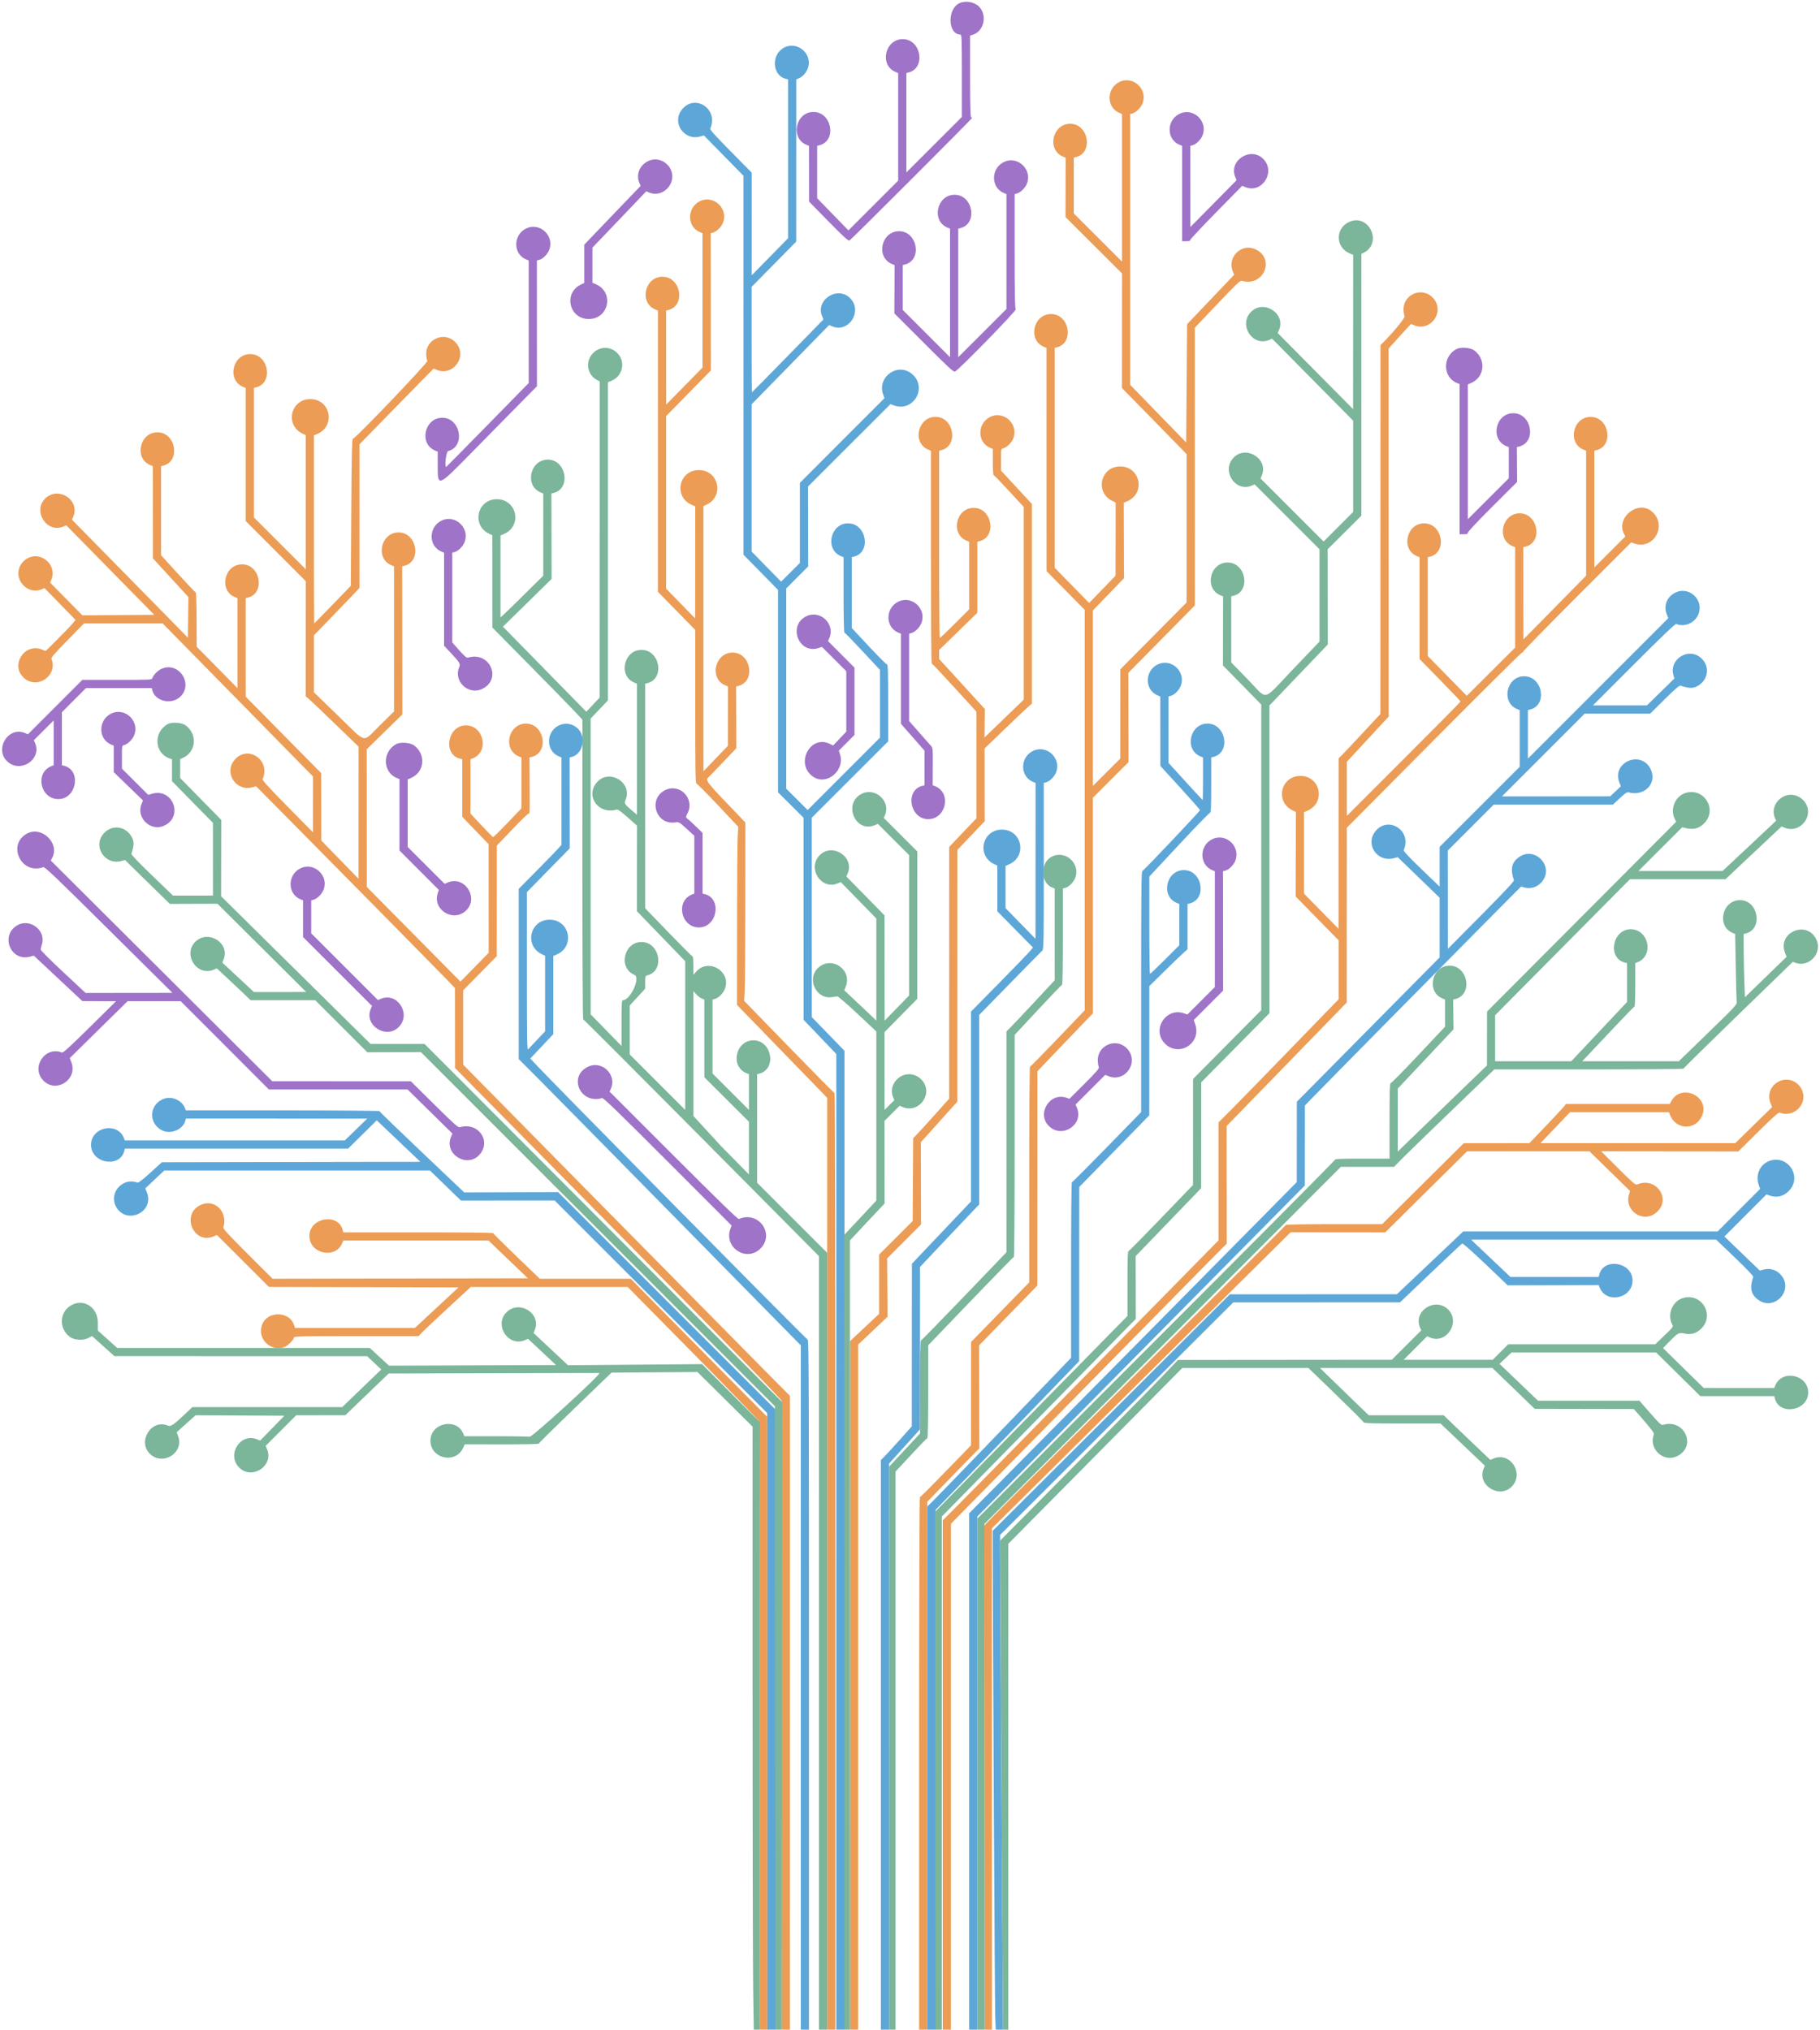
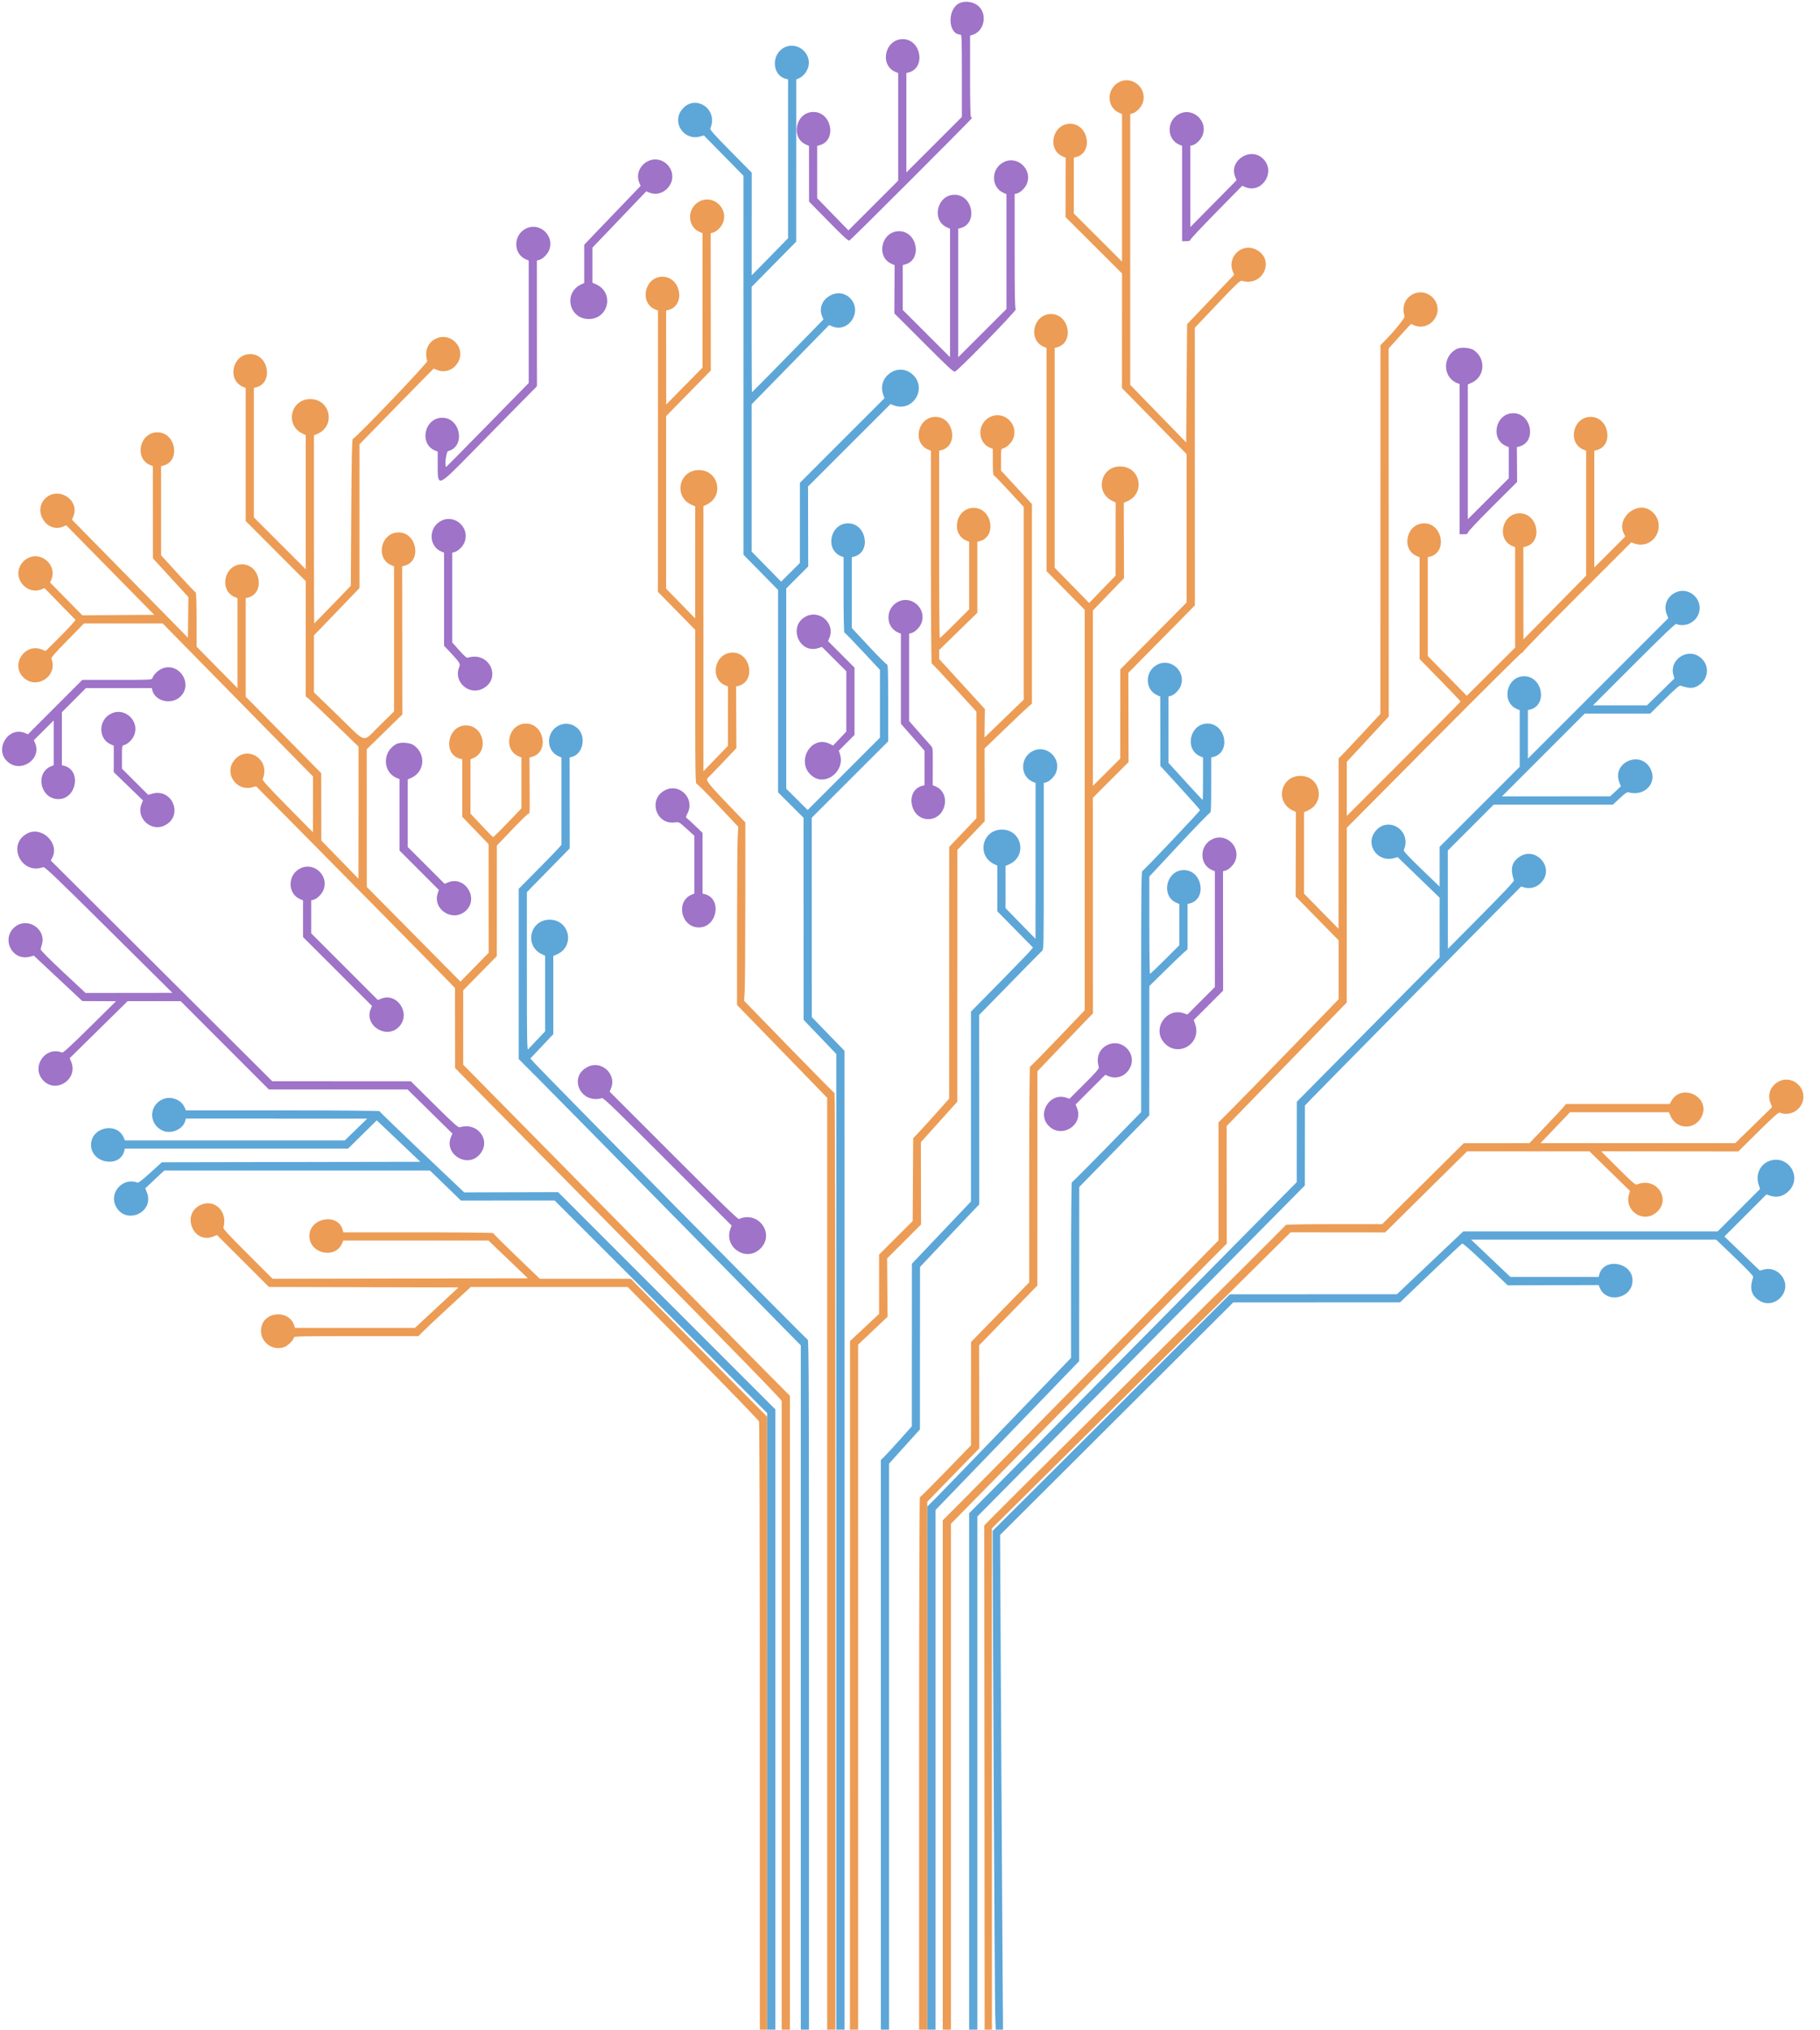
<svg xmlns="http://www.w3.org/2000/svg" width="2000" height="2230" viewBox="0 0 2000 2230" fill="none">
  <g clip-path="url(#clip0_0_1)">
    <path d="M1054.5 3.417C1040.65 9.601 1041.5 38 1055.53 38C1056.8 38 1057 44.173 1057 83.256V128.512L1026.5 159L996 189.488V134.852V80.217L998.423 79.609C1017.67 74.777 1012.31 43.156 992.218 43.022C972.484 42.89 966.037 71.56 984.117 79.049L987 80.243V139.378V198.514L959.673 225.827L932.347 253.14L915.173 235.475L898 217.811V189.014V160.217L900.423 159.609C919.936 154.711 914.159 122.886 893.782 123.022C874.338 123.152 868.273 151.657 886.117 159.049L889 160.243L889.033 190.871L889.066 221.5L910.497 243.32C927.49 260.621 932.261 264.954 933.532 264.242C935.633 263.067 1068 130.751 1068 129.826C1068 129.437 1067.55 128.84 1067 128.5C1066.36 128.103 1066 112.015 1066 83.519V39.155L1069.32 38.059C1081.19 34.143 1085.03 17.088 1076.19 7.627C1071.13 2.219 1061.41 0.332 1054.5 3.417ZM1296.5 124.89C1281.77 131.688 1281.53 153.007 1296.12 159.049L1299 160.243V212.621V265H1303.5C1306.69 265 1308 264.592 1308 263.602C1308 262.833 1320.84 249.139 1336.54 233.169L1365.08 204.134L1368.51 205.567C1386.4 213.044 1401.98 189.572 1388.7 175.132C1375.11 160.349 1349.74 176.095 1357.45 194.532L1358.9 198L1333.49 223.75L1308.08 249.5L1308.04 204.858L1308 160.217L1310.42 159.609C1314.14 158.675 1319.08 154.025 1321.12 149.541C1328.15 134.064 1311.89 117.786 1296.5 124.89ZM712.5 176.89C703.049 181.252 698.706 191.573 702.5 200.655L704 204.245L681.773 227.373C669.547 240.093 655.597 254.642 650.772 259.705L642 268.91V289.908V310.906L638.467 312.583C618.859 321.888 625.298 350.5 647 350.5C669.031 350.5 675.144 321.268 654.974 312.369L651 310.615V291.374V272.134L680.603 241.161L710.206 210.188L713.571 211.594C722.423 215.293 732.797 210.844 737.11 201.5C744.206 186.124 727.876 169.794 712.5 176.89ZM1103.5 177.89C1088.77 184.688 1088.53 206.007 1103.12 212.049L1106 213.243V276.378V339.514L1079.5 366L1053 392.486V321.851V251.217L1055.42 250.609C1074.79 245.748 1069.22 214 1049 214C1029.43 214 1023.17 242.615 1041.12 250.049L1044 251.243V321.864V392.486L1018 366.5L992 340.514V315.866V291.217L994.423 290.609C1013.82 285.74 1008.25 254.044 988 254.044C968.361 254.044 962.145 282.604 980.16 290.066L983.086 291.278L982.95 317.794L982.813 344.31L1015.27 376.764C1043.61 405.106 1047.96 409.086 1049.61 408.172C1054.71 405.347 1117.41 341.008 1116.22 339.822C1115.28 338.885 1115 323.967 1115 275.908V213.217L1117.42 212.609C1121.14 211.675 1126.08 207.025 1128.12 202.541C1135.15 187.064 1118.89 170.786 1103.5 177.89ZM578.5 250.89C563.771 257.688 563.533 279.007 578.117 285.049L581 286.243V353.54V420.837L535.842 466.918C511.005 492.263 490.53 513 490.342 513C488.274 513 490.291 496.144 492.423 495.609C511.788 490.748 506.218 459 486 459C466.427 459 460.17 487.615 478.117 495.049L481 496.243V510.921C481 535.627 480.37 535.868 519.262 496.25C536.404 478.788 559.345 455.474 570.242 444.442L590.053 424.384L590.014 355.304L589.974 286.223L592.41 285.612C596.141 284.676 601.081 280.03 603.12 275.541C610.151 260.064 593.893 243.786 578.5 250.89ZM643.094 320.331C633.084 323.767 633.194 338.322 643.255 341.694C652.59 344.823 660.827 336.602 657.701 327.274C655.656 321.173 649.359 318.179 643.094 320.331ZM1600.5 383.514C1584.71 392.002 1585.38 414.872 1601.61 421.042L1604 421.95V504.475V587H1608.5C1612.14 587 1613 586.662 1613 585.225C1613 584.233 1624.95 571.554 1640.09 556.475L1667.18 529.5L1667.04 510.371L1666.9 491.242L1669.37 490.621C1688.93 485.713 1683.2 453.885 1662.78 454.022C1643.34 454.152 1637.27 482.657 1655.12 490.049L1658 491.243V508.38V525.517L1635.5 548L1613 570.483V496.434V422.385L1616.97 420.631C1631.73 414.119 1633.27 394.452 1619.77 384.84C1615.56 381.836 1604.98 381.109 1600.5 383.514ZM1605.09 391.331C1595.08 394.767 1595.19 409.322 1605.25 412.694C1614.59 415.823 1622.83 407.602 1619.7 398.274C1617.66 392.173 1611.36 389.179 1605.09 391.331ZM485.5 571.89C470.771 578.688 470.533 600.007 485.117 606.049L488 607.243V658.373V709.503L493.633 715.501C505.627 728.274 506.216 729.239 504.507 733.329C498.194 748.439 514.556 764.007 529.5 757.11C552.115 746.672 538.447 715.306 514.426 722.518C512.745 723.023 510.9 721.514 504.676 714.537L497 705.932V656.575V607.217L499.423 606.609C503.142 605.675 508.084 601.025 510.12 596.541C517.151 581.064 500.893 564.786 485.5 571.89ZM987.5 660.89C972.771 667.688 972.533 689.007 987.117 695.049L990 696.243V745.711V795.18L1003 810L1016 824.82V843.801V862.783L1013.58 863.391C994.212 868.252 999.782 900 1020 900C1039.6 900 1045.83 871.384 1027.85 863.938L1024.93 862.73L1025.04 842.248C1025.15 821.962 1025.13 821.741 1022.75 819.133C1021.43 817.685 1015.55 811.024 1009.68 804.331L999 792.163V744.19V696.217L1001.42 695.609C1005.14 694.675 1010.08 690.025 1012.12 685.541C1019.15 670.064 1002.89 653.786 987.5 660.89ZM886.5 676.89C865.087 686.773 877.721 719.617 899.953 711.866L903.205 710.733L916.603 724.102L930 737.472V770.66V803.849L922.75 811.495L915.5 819.142L912.173 817.459C890.54 806.519 873.341 838.982 893.248 853.18C908.213 863.854 928.98 846.62 922.997 828.492L921.769 824.771L930.385 816.116L939 807.46V770.492V733.524L924.466 718.966L909.932 704.407L911.466 700.736C917.805 685.564 901.483 669.975 886.5 676.89ZM177.459 734.88C173.265 736.785 168.605 741.518 167.502 744.995C166.879 746.956 166.021 747 128.676 747H90.487L60.608 776.892L30.728 806.784L27.396 805.392C9.078 797.738 -6.576 823.181 8.132 836.702C22.522 849.931 46.048 834.41 38.605 816.596L37.209 813.257L48.105 802.396L59 791.534V816.146V840.757L56.117 841.951C38.037 849.44 44.484 878.11 64.218 877.978C84.31 877.844 89.673 846.223 70.423 841.391L68 840.783V811.655V782.527L81.236 769.263L94.472 756H130.628H166.783L167.391 758.423C170.408 770.443 188.112 774.671 197.868 765.702C213.154 751.65 196.363 726.293 177.459 734.88ZM122.5 783.89C107.771 790.688 107.533 812.007 122.117 818.049L125 819.243V833.8V848.358L141.087 863.929L157.173 879.5L155.587 883.218C149.287 897.98 164.926 913.654 179.768 907.452C202.281 898.046 190.199 865.167 166.805 872.176L162.879 873.353L148.439 858.939L134 844.526V831.871C134 819.315 134.019 819.212 136.423 818.609C140.142 817.675 145.084 813.025 147.12 808.541C154.151 793.064 137.893 776.786 122.5 783.89ZM435.5 817.514C419.706 826.002 420.383 848.872 436.611 855.042L439 855.95V895.217V934.483L460.635 956.135L482.27 977.787L481.135 981.043C474.814 999.174 497.644 1013.78 511.868 1000.7C526.768 987.005 510.884 961.754 492.262 969.535L488.588 971.07L468.294 950.794L448 930.518V893.452V856.385L451.974 854.631C466.735 848.119 468.274 828.452 454.775 818.84C450.556 815.836 439.977 815.109 435.5 817.514ZM440.094 825.331C430.084 828.767 430.194 843.322 440.255 846.694C449.59 849.823 457.827 841.602 454.701 832.274C452.656 826.173 446.359 823.179 440.094 825.331ZM900.094 825.331C890.084 828.767 890.194 843.322 900.255 846.694C909.59 849.823 917.827 841.602 914.701 832.274C912.656 826.173 906.359 823.179 900.094 825.331ZM731.5 867.89C711.766 876.998 720.235 906.57 741.733 903.623C746.2 903.011 746.248 903.037 754.608 910.627L763 918.246V950.002V981.757L760.117 982.951C742.17 990.385 748.427 1019 768 1019C788.218 1019 793.788 987.252 774.423 982.391L772 981.783V948.424V915.066L763.911 907.283C759.462 903.002 755.243 899.172 754.536 898.771C753.541 898.206 753.788 896.982 755.626 893.351C763.577 877.645 747.386 860.558 731.5 867.89ZM30.2 915.617C7.134 927.366 23.14 961.734 47.5 952.764C49.181 952.144 60.648 963.085 119.5 1021.46L189.5 1090.89L141.769 1090.94L94.038 1091L69.269 1067.88C54.492 1054.09 44.574 1044.1 44.684 1043.13C44.784 1042.23 45.415 1039.68 46.084 1037.46C50.862 1021.6 31.764 1007.95 17.886 1017.3C0.264 1029.17 12.338 1056.6 32.781 1051.14L37.139 1049.97L63.819 1074.94L90.5 1099.91L109 1099.99L127.5 1100.08L98.635 1128.6C77.234 1149.75 69.348 1156.95 68.135 1156.46C49.758 1149.03 33.851 1172.24 47.298 1186.87C61.239 1202.03 85.997 1186.03 78.311 1166.82L76.621 1162.6L108.427 1131.3L140.233 1100H169.38H198.528L246.99 1148.5L295.452 1197H371.664H447.875L472.517 1221.25L497.158 1245.5L495.579 1249.22C487.678 1267.82 512.98 1283.8 526.702 1268.87C540.526 1253.83 525.515 1232.51 505.347 1238.54C503.536 1239.08 499.086 1235.12 477.347 1213.62L451.5 1188.05L375.356 1188.03L299.212 1188L177.522 1066.75L55.833 945.5L57.528 942.173C65.535 926.459 46.064 907.537 30.2 915.617ZM1332.5 921.89C1317.77 928.688 1317.53 950.007 1332.12 956.049L1335 957.243V1020.86V1084.48L1319.91 1099.59L1304.82 1114.7L1301.16 1113.4C1281.9 1106.52 1265.72 1130.22 1279.19 1145.56C1294.16 1162.61 1320.73 1146.94 1313.41 1125.39L1311.82 1120.7L1327.95 1104.55L1344.08 1088.4L1344.02 1022.81L1343.96 957.227L1346.4 956.614C1350.14 955.676 1355.08 951.033 1357.12 946.541C1364.15 931.064 1347.89 914.786 1332.5 921.89ZM35.094 923.331C24.978 926.804 25.2 941.019 35.431 944.913C39.582 946.493 48 943.602 48 940.596C48 939.81 48.511 938.996 49.136 938.788C50.624 938.292 50.6 930.99 49.101 928.189C46.661 923.63 40.473 921.483 35.094 923.331ZM330.5 953.89C315.771 960.688 315.533 982.007 330.117 988.049L333 989.243V1009.4V1029.56L370.896 1067.41L408.791 1105.26L407.396 1108.6C399.739 1126.92 425.177 1142.58 438.702 1127.87C451.927 1113.48 436.41 1089.95 418.605 1097.39L415.274 1098.78L378.637 1062.14L342 1025.49V1007.35V989.217L344.423 988.609C348.142 987.675 353.084 983.025 355.12 978.541C362.151 963.064 345.893 946.786 330.5 953.89ZM1288.76 1122.56C1283.51 1125.41 1281.6 1132.39 1284.52 1138.03C1288.51 1145.76 1300.49 1145.76 1304.48 1138.03C1309.82 1127.72 1298.96 1117.03 1288.76 1122.56ZM1217.46 1147.88C1208.06 1152.15 1204.26 1161.55 1207.48 1172.5C1207.95 1174.09 1204.73 1177.83 1191.64 1190.88L1175.21 1207.27L1171.95 1206.13C1153.32 1199.64 1138.59 1224.34 1153.13 1237.7C1167.71 1251.1 1191.03 1235.38 1183.46 1217.26L1181.93 1213.58L1198.25 1197.25L1214.58 1180.93L1218.26 1182.46C1227.43 1186.3 1237.73 1181.99 1242.11 1172.5C1249.21 1157.11 1232.94 1140.85 1217.46 1147.88ZM646.5 1171.89C623.924 1182.31 637.464 1213.57 661.5 1206.52C663.126 1206.04 676.65 1219.09 733.729 1276.22L803.957 1346.5L802.522 1350.5C795.507 1370.06 819.036 1386.44 834.564 1372.81C852.556 1357.01 834.119 1329.68 812 1339.36C810.933 1339.83 790.209 1319.72 740.213 1269.72L669.926 1199.42L671.463 1195.74C677.805 1180.56 661.487 1164.97 646.5 1171.89ZM815.763 1347.56C810.515 1350.41 808.599 1357.39 811.517 1363.03C815.511 1370.76 827.489 1370.76 831.483 1363.03C836.817 1352.72 825.958 1342.03 815.763 1347.56Z" fill="#9E73C8" />
    <path d="M862.5 51.89C847.268 58.92 848.006 82.701 863.577 86.609L866 87.217V174.491V261.764L846.031 282.132L826.063 302.5L826.08 246.115L826.097 189.73L802.962 166.312C785.155 148.287 779.994 142.503 780.551 141.197C790.126 118.758 761.825 101.813 748.298 121.886C738.785 136.002 752.4 154.571 768.961 150.068L773.5 148.833L795.257 170.983L817.013 193.132L817.026 401.316L817.039 609.5L836.02 628.824L855 648.148V759.337V870.527L869 884.5L883 898.473L883.031 1009.49L883.063 1120.5L901.031 1139.26L919 1158.03V1694.01V2230H923.5H928L927.99 1692.25L927.98 1154.5L910.028 1136L892.075 1117.5L892.038 1007.98L892 898.468L934 856.512L976 814.556V772.278C976 737.506 975.761 730 974.653 730C973.913 730 964.913 720.99 954.653 709.979L936 689.957V651.087V612.217L938.423 611.609C957.788 606.748 952.218 575 932 575C912.427 575 906.17 603.615 924.117 611.049L927 612.243V653.621C927 676.411 927.391 695 927.87 695C928.348 695 937.348 704.232 947.87 715.516L967 736.032V773.261V810.491L927.26 850.24L887.52 889.99L875.76 878.26L864 866.531V756.53V646.529L876.072 634.428L888.145 622.326L888.049 578.413L887.954 534.5L933.227 489.272L978.5 444.044L982.5 445.478C1003.67 453.067 1019.48 426.044 1002.56 411.191C987.036 397.557 963.508 413.938 970.522 433.5L971.956 437.5L925.478 484.004L879 530.508V574.522V618.536L868.687 628.813L858.375 639.091L842.187 622.569L826 606.047V525.113V444.178L868.561 400.665L911.122 357.153L914.529 358.577C932.404 366.045 947.966 342.56 934.702 328.132C921.115 313.352 895.745 329.094 903.446 347.526L904.893 350.988L865.782 390.994C844.271 412.997 826.52 431 826.335 431C826.151 431 826 404.932 826 373.072V315.143L850.468 290.322L874.936 265.5L874.968 176.371L875 87.243L877.883 86.049C881.708 84.464 885.537 80.354 887.447 75.782C893.803 60.565 877.511 44.962 862.5 51.89ZM983.763 416.565C976.228 420.653 976.35 432.544 983.967 436.483C989.709 439.452 996.681 437.452 999.483 432.033C1004.82 421.718 993.958 411.033 983.763 416.565ZM1841.5 650.89C1831.86 655.34 1827.77 665.381 1831.65 675.08L1833.3 679.201L1756.15 756.35L1679 833.498V806.858V780.217L1681.42 779.609C1700.94 774.711 1695.16 742.886 1674.78 743.022C1655.34 743.152 1649.27 771.657 1667.12 779.049L1670 780.243V811.377V842.511L1626 886.477L1582 930.444V952.301V974.158L1561.98 954.855C1547.68 941.071 1542.15 935.116 1542.62 934.026C1552.21 911.797 1523.74 894.937 1510.3 914.886C1500.71 929.113 1514.26 947.388 1531.18 943.052L1536 941.815L1559 964.065L1582 986.315V1019.12V1051.92L1503.54 1131.21L1425.09 1210.5L1425.04 1254.68L1425 1298.85L1278.36 1447.18C1197.7 1528.75 1116.7 1610.6 1098.36 1629.06L1065 1662.62V1946.31V2230H1069.5H1074V1948.1V1666.19L1253.95 1484.35L1433.91 1302.5L1433.95 1258.56L1434 1214.63L1442.75 1205.56C1454.53 1193.35 1603.87 1042.08 1641.46 1004.29L1671.5 974.085L1675.54 975.193C1682.99 977.238 1691.06 974.007 1695.7 967.114C1706.84 950.595 1686.4 930.165 1669.89 941.298C1661.18 947.162 1659.42 954.457 1663.63 967.129C1664.01 968.283 1653.51 979.508 1627.62 1005.63L1591.08 1042.5L1591.04 988.507L1591 934.514L1616.24 909.257L1641.48 884L1706.99 883.999L1772.5 883.998L1780 876.992C1785.62 871.741 1788 870.126 1789.5 870.545C1806.88 875.407 1821.19 860.845 1814.11 845.5C1803.92 823.419 1770.56 837.371 1779.59 859.938L1781.18 863.916L1775.34 869.422L1769.5 874.927L1710 874.964L1650.51 875L1696 829.5L1741.49 784L1777.5 783.995L1813.5 783.99L1829.26 768.382C1840.81 756.947 1845.49 752.925 1846.76 753.343C1857.15 756.75 1861.3 756.62 1867.11 752.702C1878.69 744.901 1878.69 729.099 1867.11 721.298C1853.25 711.957 1834.31 725.466 1838.84 741.46L1839.99 745.5L1824.91 760.25L1809.83 775H1780.17H1750.51L1795.5 729.991C1826.74 698.742 1840.96 685.168 1842 685.59C1851.02 689.242 1861.97 684.682 1866.12 675.541C1873.15 660.064 1856.89 643.786 1841.5 650.89ZM1272.5 729.89C1257.77 736.688 1257.53 758.007 1272.12 764.049L1275 765.243L1275.05 803.371L1275.1 841.5L1297.02 865.5C1309.07 878.7 1318.84 889.771 1318.72 890.102C1318.03 891.998 1256.45 957 1255.34 957C1254.23 957 1254 979.3 1254 1089.46V1221.93L1216.37 1260.46C1195.68 1281.66 1178.35 1299 1177.87 1299C1177.38 1299 1177 1341.13 1177 1395.44V1491.88L1107.41 1564.19C1069.14 1603.96 1033.59 1640.73 1028.41 1645.9L1019 1655.3V1942.65V2230H1023.5H1028V1944.56V1659.12L1106.95 1577.31L1185.9 1495.5L1185.95 1399.83L1186 1304.16L1224.46 1264.83L1262.92 1225.5L1262.96 1154.46L1263 1083.42L1279.25 1067.43C1288.19 1058.63 1297.64 1049.53 1300.25 1047.2L1305 1042.96V1018.09V993.217L1307.42 992.609C1326.79 987.748 1321.22 956 1301 956C1281.43 956 1275.17 984.615 1293.12 992.049L1296 993.243V1015.88V1038.52L1280.24 1054.26C1271.57 1062.92 1264.14 1070 1263.74 1070C1263.33 1070 1263 1045.94 1263 1016.53V963.064L1295.67 928.032C1313.64 908.764 1328.94 893 1329.67 893C1330.75 893 1331 887.24 1331 862.608V832.217L1333.42 831.609C1352.94 826.711 1347.16 794.886 1326.78 795.022C1307.34 795.152 1301.27 823.657 1319.12 831.049L1322 832.243V855.621C1322 868.48 1321.82 879 1321.6 879C1321.38 879 1312.83 869.794 1302.6 858.541L1284 838.083V801.65V765.217L1286.42 764.609C1290.14 763.675 1295.08 759.025 1297.12 754.541C1304.15 739.064 1287.89 722.786 1272.5 729.89ZM614.5 796.89C599.771 803.688 599.533 825.007 614.117 831.049L617 832.243V880.25V928.258L613.369 932.379C611.372 934.645 600.797 945.524 589.869 956.554L570 976.608V1070.1V1163.59L591.405 1185.05C603.178 1196.85 672.928 1267.63 746.405 1342.34L880 1478.18V1854.09V2230H884.5H889V1851C889 1531.56 888.786 1472 887.636 1472C886.489 1472 602.127 1184.12 587.647 1168.3L582.794 1162.99L595.397 1149.63L608 1136.26V1093.32V1050.38L611.974 1048.63C632.147 1039.73 626.034 1010.5 604 1010.5C582.295 1010.5 575.856 1039.11 595.467 1048.42L599 1050.09V1091.63V1133.16L590.32 1142.33C585.545 1147.37 581.045 1152.16 580.32 1152.96C579.226 1154.18 579 1139.53 579 1067.32V980.209L602.534 956.176L626.067 932.143L626.019 882.184L625.97 832.224L628.408 831.612C640.649 828.54 644.576 809.396 634.831 800.298C629.234 795.072 621.315 793.744 614.5 796.89ZM1135.5 824.89C1120.77 831.688 1120.53 853.007 1135.12 859.049L1138 860.243L1137.95 945.871L1137.91 1031.5L1121.45 1014.65L1105 997.801V974.593V951.385L1108.97 949.631C1129.14 940.732 1123.03 911.5 1101 911.5C1079.3 911.5 1072.86 940.112 1092.47 949.417L1096 951.094V976.207V1001.32L1115.57 1021.17L1135.15 1041.03L1132.09 1044.76C1130.42 1046.82 1115.09 1062.67 1098.03 1080L1067.01 1111.5L1067 1215.8L1067 1320.1L1034.54 1354.3L1002.09 1388.5L1002.04 1477.82L1002 1567.15L988.889 1581.82C981.678 1589.9 974.028 1598.22 971.889 1600.32L968 1604.15V1917.07V2230H972.5H977V1919.05V1608.1L993.96 1589.3L1010.92 1570.5L1010.96 1481.27L1011 1392.05L1038.14 1363.27C1053.07 1347.45 1067.71 1332 1070.68 1328.94L1076.07 1323.37L1076.02 1219.28L1075.96 1115.2L1109.55 1080.85C1128.02 1061.96 1144 1045.71 1145.07 1044.75C1146.95 1043.04 1147 1040.68 1147 951.608V860.217L1149.42 859.609C1153.14 858.675 1158.08 854.025 1160.12 849.541C1167.15 834.064 1150.89 817.786 1135.5 824.89ZM1097.09 920.331C1087.08 923.767 1087.19 938.322 1097.26 941.694C1106.59 944.823 1114.83 936.602 1111.7 927.274C1109.66 921.173 1103.36 918.179 1097.09 920.331ZM600.094 1019.33C590.084 1022.77 590.194 1037.32 600.255 1040.69C609.59 1043.82 617.827 1035.6 614.701 1026.27C612.656 1020.17 606.359 1017.18 600.094 1019.33ZM178.5 1207.89C163.095 1215 163.537 1235.9 179.232 1242.45C188.537 1246.34 201.316 1240.56 203.609 1231.42L204.217 1229L303.858 1229.04L403.5 1229.08L391.216 1241.04L378.933 1253H258.088H137.243L136.049 1250.12C128.657 1232.27 100.152 1238.34 100.022 1257.78C99.886 1278.16 131.711 1283.94 136.609 1264.42L137.217 1262H259.865H382.512L398.261 1246.47L414.01 1230.94L437.989 1253.72L461.967 1276.5L319.908 1276.75L177.849 1277.01L165.196 1288.52C156.67 1296.28 152.048 1299.84 151.022 1299.42C135.742 1293.22 120.001 1309.57 126.89 1324.5C137.159 1346.75 170.424 1332.59 161.323 1309.85L159.645 1305.66L170.073 1295.86L180.5 1286.07L326.5 1286.07L472.5 1286.08L489.5 1302.56L506.5 1319.04L557.982 1319L609.464 1318.97L726.232 1435.73L843 1552.5V1891.25V2230H847.5H852V1889.25V1548.5L732.647 1429.15L613.294 1309.8L561.695 1309.94L510.096 1310.09L463.548 1265.91C437.947 1241.6 417 1221.33 417 1220.86C417 1220.39 369.264 1220 310.621 1220H204.243L203.049 1217.12C199.308 1208.09 187.606 1203.69 178.5 1207.89ZM1944.5 1275.5C1934.13 1279.17 1928.88 1290.68 1932.59 1301.62L1934.18 1306.3L1910.85 1329.65L1887.52 1353H1747.73H1607.95L1599.73 1360.79C1595.2 1365.08 1578.81 1380.6 1563.29 1395.29L1535.08 1422L1443.29 1422.05L1351.5 1422.09L1221.19 1552L1090.87 1681.92L1090.92 1707.21C1091.1 1812.59 1093.19 2200.76 1093.64 2213.75L1094.21 2230H1098.22H1102.22L1101.55 2134.75C1101.18 2082.36 1100.45 1960.07 1099.93 1863L1098.99 1686.5L1227.11 1558.75L1355.23 1431L1446.86 1430.96L1538.5 1430.91L1572 1398.94C1590.43 1381.35 1606.07 1366.69 1606.76 1366.37C1607.84 1365.86 1622.75 1379.42 1650.63 1406.3L1656.76 1412.21L1706.74 1412.06L1756.72 1411.91L1757.93 1414.83C1765.44 1432.96 1794.11 1426.55 1793.98 1406.78C1793.84 1386.69 1762.22 1381.33 1757.39 1400.58L1756.78 1403H1708.29H1659.79L1641.15 1385.34C1630.89 1375.62 1621.16 1366.4 1619.52 1364.84L1616.54 1362H1751.21H1885.88L1906.49 1381.75C1920.13 1394.81 1926.93 1402 1926.6 1403C1922.4 1415.41 1924.22 1422.86 1932.89 1428.7C1949.4 1439.84 1969.84 1419.41 1958.7 1402.89C1953.99 1395.9 1946.03 1392.78 1938.22 1394.86L1933.86 1396.03L1914.41 1377.3L1894.95 1358.56L1918.07 1335.43L1941.19 1312.3L1944.84 1313.61C1952.44 1316.32 1959.68 1314.59 1965.64 1308.62C1980.98 1293.28 1965 1268.25 1944.5 1275.5ZM1945.76 1284.56C1940.51 1287.41 1938.6 1294.39 1941.52 1300.03C1945.51 1307.76 1957.49 1307.76 1961.48 1300.03C1966.82 1289.72 1955.96 1279.03 1945.76 1284.56Z" fill="#5DA6D8" />
    <path d="M1230.5 89.89C1215.77 96.688 1215.53 118.007 1230.12 124.049L1233 125.243V206.364V287.486L1206.5 261L1180 234.514V203.865V173.217L1182.42 172.609C1201.79 167.748 1196.22 136 1176 136C1156.41 136 1150.17 164.616 1168.14 172.058L1171.05 173.261L1170.98 205.881L1170.91 238.5L1201.97 269.492L1233.03 300.484L1232.98 363.451L1232.94 426.417L1246.77 440.458C1254.38 448.181 1270.37 464.512 1282.3 476.749L1304 498.998V580.456V661.914L1267.53 698.707L1231.07 735.5L1231.03 784.513L1231 833.525L1216 848.5L1201 863.475V767.093V670.71L1211.23 660.105C1216.86 654.272 1224.55 646.302 1228.31 642.393L1235.17 635.286L1235.05 593.852L1234.92 552.418L1238.94 550.648C1259.14 541.734 1253.06 512.5 1231 512.5C1209.3 512.5 1202.86 541.112 1222.47 550.417L1226 552.094L1225.95 592.297L1225.9 632.5L1211.38 647.5L1196.87 662.5L1177.93 643.152L1159 623.803V503.01V382.217L1161.42 381.609C1180.82 376.74 1175.25 345.044 1155 345.044C1135.39 345.044 1129.14 373.602 1147.12 381.049L1150 382.243L1150.02 504.871L1150.05 627.5L1171.02 648.765L1192 670.029V890.033V1110.04L1162.37 1141.02C1146.07 1158.06 1132.35 1172 1131.87 1172C1131.38 1172 1131 1223.97 1131 1290.48V1408.96L1099.04 1441.73L1067.09 1474.5L1067.04 1531.27L1067 1588.05L1039.36 1616.52C1024.16 1632.19 1011.34 1645 1010.86 1645C1010.38 1645 1010 1773.9 1010 1937.5V2230H1014.5H1019V1940V1650.01L1036.7 1631.75C1046.43 1621.71 1059.3 1608.5 1065.29 1602.39L1076.19 1591.28L1076.05 1534.74L1075.91 1478.19L1107.91 1445.35L1139.91 1412.5L1139.96 1294.78L1140 1177.06L1163.15 1152.78C1175.88 1139.42 1189.62 1125.1 1193.68 1120.95L1201.06 1113.39L1201.02 994.971L1200.97 876.55L1220.57 856.925L1240.18 837.301L1240.05 788.289L1239.92 739.278L1276.48 702.222L1313.05 665.166L1313.01 512.64L1312.97 360.115L1337.74 334.015C1357.86 312.803 1362.87 308.026 1364.5 308.509C1388.92 315.772 1402.16 283.322 1378.77 273.548C1363.82 267.304 1348.52 282.756 1354.6 297.948L1356.19 301.936L1330.35 329.084L1304.5 356.233L1304 421.175L1303.5 486.118L1272.75 454.49L1242 422.861V274.039V125.217L1244.42 124.609C1248.14 123.675 1253.08 119.025 1255.12 114.541C1262.15 99.064 1245.89 82.786 1230.5 89.89ZM769.5 220.89C754.771 227.688 754.533 249.007 769.117 255.049L772 256.243V330.073V403.902L752.041 424.201L732.082 444.5L732.041 392.858L732 341.217L734.423 340.609C753.82 335.74 748.252 304.044 728 304.044C708.386 304.044 702.142 332.603 720.127 340.052L723.018 341.25L722.991 495.729L722.963 650.207L743.481 671.149L764 692.091V776.546C764 846.459 764.231 861 765.34 861C766.077 861 776.712 871.664 788.975 884.697L811.27 908.395L810.635 919.447C810.286 925.526 809.976 969.569 809.947 1017.32L809.893 1104.14L859.446 1155.16L909 1206.17V1718.08V2230H913.5H918V1715.5C918 1420.27 917.625 1201 917.121 1201C916.637 1201 894.073 1178.19 866.979 1150.32L817.716 1099.63L818.348 1088.57C818.695 1082.48 818.994 1038.37 819.011 990.549L819.043 903.597L813.212 897.549C775.482 858.415 774.76 857.504 778.602 853.924C780.034 852.591 787.503 844.871 795.2 836.769L809.195 822.037L809.053 788.138L808.912 754.239L811.379 753.62C830.667 748.779 825.344 717.157 805.218 717.022C785.484 716.89 779.037 745.56 797.117 753.049L800 754.243L799.949 786.871L799.898 819.5L786.449 833.451L773 847.402V701.748V556.094L776.533 554.417C796.144 545.111 789.705 516.5 768 516.5C745.966 516.5 739.853 545.731 760.026 554.631L764 556.385L763.954 617.942L763.908 679.5L747.954 663.142L732 646.784V551.985V457.186L756.548 432.153L781.097 407.119L781.025 331.674L780.954 256.228L783.4 255.615C787.14 254.676 792.079 250.035 794.12 245.541C801.151 230.064 784.893 213.786 769.5 220.89ZM1553.46 322.88C1544.06 327.15 1540.22 336.636 1543.5 347.514C1544.06 349.375 1531.22 365.058 1519.88 376.369L1517 379.237L1516.95 581.869L1516.9 784.5L1497.14 805.747C1486.28 817.432 1475.95 828.398 1474.19 830.115L1471 833.237L1470.96 926.869L1470.92 1020.5L1451.96 1001.19L1433 981.876V937.131V892.385L1436.97 890.631C1457.14 881.732 1451.03 852.5 1429 852.5C1407.27 852.5 1400.86 881.114 1420.51 890.438L1424.09 892.136L1423.95 938.586L1423.81 985.036L1447.41 1009.09L1471 1033.15V1065.54V1097.94L1416.91 1153.72C1387.16 1184.4 1357.46 1214.83 1350.91 1221.34L1339 1233.19V1298.04V1362.88L1208.9 1495.19C1137.34 1567.96 1069.16 1637.15 1057.4 1648.95L1036 1670.41V1950.2V2230H1040.5H1045V1952.08V1674.17L1175.12 1541.83C1246.69 1469.05 1314.89 1399.8 1326.68 1387.94L1348.11 1366.37L1348.03 1301.78L1347.95 1237.19L1413.93 1169.34L1479.91 1101.5L1479.96 1005.5L1480.01 909.5L1575.59 813.25C1628.16 760.313 1671.8 717 1672.58 717C1673.36 717 1674 716.436 1674 715.747C1674 715.058 1700.67 687.821 1733.28 655.222L1792.56 595.95L1795.83 597.091C1818.07 604.844 1833.1 575.617 1814.26 561.248C1799.12 549.702 1775.9 569.069 1784.42 586.139L1786.06 589.431L1769.03 606.462L1752 623.493V559.355V495.217L1754.42 494.609C1773.82 489.74 1768.25 458.044 1748 458.044C1728.39 458.044 1722.14 486.602 1740.12 494.049L1743 495.243V563.89V632.538L1708.55 667.519L1674.11 702.5L1674.05 651.858L1674 601.217L1676.42 600.609C1695.79 595.748 1690.22 564 1670 564C1650.43 564 1644.17 592.615 1662.12 600.049L1665 601.243V656.378V711.514L1638.43 738.007L1611.86 764.5L1590.43 742.653L1569 720.805V666.511V612.217L1571.42 611.609C1590.79 606.748 1585.22 575 1565 575C1545.43 575 1539.17 603.615 1557.12 611.049L1560 612.243V668.18V724.117L1582.5 747.088C1594.87 759.722 1605 770.384 1605 770.782C1605 771.18 1576.87 799.628 1542.5 834L1480 896.494V866.765V837.036L1503.03 812.158L1526.07 787.279L1526.02 585.112L1525.97 382.944L1538.1 369.472C1544.77 362.063 1550.35 356 1550.49 356C1550.64 356 1552.37 356.675 1554.35 357.5C1563.43 361.294 1573.75 356.951 1578.11 347.5C1585.21 332.107 1568.94 315.849 1553.46 322.88ZM479.459 371.88C470.006 376.173 466.234 385.593 469.539 396.654C470.148 398.689 391.419 481.028 387.671 482.276C386.795 482.568 386.374 502.937 386 563.154L385.5 643.643L365.515 664.321C354.524 675.695 345.411 685 345.265 685C345.119 685 345 638.512 345 581.692V478.385L348.974 476.631C369.147 467.731 363.034 438.5 341 438.5C319.295 438.5 312.856 467.111 332.467 476.417L336 478.094V551.79V625.487L307.5 597L279 568.513V497.365V426.217L281.423 425.609C300.82 420.74 295.252 389.044 275 389.044C255.393 389.044 249.141 417.602 267.117 425.049L270 426.243V499.337V572.431L303.014 605.499L336.028 638.567L335.985 701.824L335.943 765.081L339.221 767.791C341.025 769.281 354.087 781.711 368.25 795.413L394 820.326L393.968 892.913L393.935 965.5L373.512 944.5L353.089 923.5L353.038 886.5L352.986 849.5L311.51 807.5L270.034 765.5L270.017 711.358L270 657.217L272.423 656.609C291.82 651.74 286.252 620.044 266 620.044C246.393 620.044 240.141 648.602 258.117 656.049L261 657.243V706.675V756.107L238.541 733.303L216.083 710.5L216.041 680.75C216.019 664.388 215.615 651 215.145 651C214.675 651 205.9 641.793 195.645 630.54L177 610.079V561.148V512.217L179.423 511.609C198.788 506.748 193.218 475 173 475C153.427 475 147.17 503.615 165.117 511.049L168 512.243L168.035 562.871L168.07 613.5L187.554 634.746L207.038 655.992L206.769 678.319L206.5 700.645L142.799 635.828L79.097 571.011L80.549 567.538C88.043 549.602 64.596 534 50.132 547.298C35.397 560.844 51.086 586.258 69.448 578.586L72.832 577.172L121.166 626.336L169.5 675.5L130 675.79L90.5 676.081L72.784 658.081L55.068 640.081L56.534 636.573C60.387 627.351 55.593 616.653 45.768 612.548C30.944 606.354 15.354 621.944 21.548 636.768C25.635 646.55 36.352 651.387 45.484 647.571L48.904 646.142L65.978 663.651L83.052 681.16L79.096 685.83C76.92 688.399 69.524 696.078 62.66 702.895L50.181 715.29L46.07 713.645C26.959 705.998 11.026 730.816 26.132 744.702C40.78 758.169 63.963 742.244 56.521 723.827C56.016 722.576 60.437 717.47 74.058 703.577L92.272 685H135.529H178.787L261.394 769.085L344 853.17L343.953 883.835L343.907 914.5L315.905 886.096C295.248 865.141 288.084 857.273 288.59 856.096C298.174 833.78 269.776 816.886 256.298 836.886C246.803 850.976 260.364 869.527 276.923 865.098L281.423 863.894L309.001 891.697C352.575 935.628 484.78 1069.71 492.766 1078.08L500 1085.65L500.05 1129.58L500.1 1173.5L679.55 1355.34C806.484 1483.96 859.001 1537.81 859.003 1539.34C859.004 1540.53 859.003 1696.41 859 1885.75L858.994 2230H863.497H868V1881.79V1533.59L842.129 1507.54C827.9 1493.22 747.125 1411.37 662.629 1325.66L509 1169.81V1128.95V1088.09L527.475 1069.29L545.949 1050.5L545.975 989.782L546 929.063L562.71 911.532C571.901 901.889 580.001 894 580.71 894C582.273 894 582.199 895.897 582.008 860.877L581.852 832.254L584.349 831.627C603.81 826.743 598.309 795.044 578 795.044C558.393 795.044 552.141 823.602 570.117 831.049L573 832.243V860.2V888.157L557.765 904.083C549.386 912.843 542.197 919.895 541.789 919.755C541.382 919.615 535.638 913.738 529.024 906.696L517 893.892V864.067V834.243L519.883 833.049C537.83 825.615 531.573 797 512 797C491.782 797 486.212 828.748 505.577 833.609L508 834.217L508.006 865.858L508.012 897.5L522.472 912.5L536.931 927.5L536.965 987.176L537 1046.85L521.494 1062.68L505.989 1078.5L454.527 1026.5L403.065 974.5L403.032 898.864L403 823.228L422.567 804.112L442.134 784.996L442.035 703.614L441.936 622.233L444.391 621.617C463.784 616.749 458.243 585 438 585C418.427 585 412.17 613.615 430.117 621.049L433 622.243V701.961V781.679L417.069 797.339C397.731 816.348 403.915 817.788 371.987 786.841L345 760.681V729.372V698.063L360.25 682.274C368.637 673.591 379.887 661.901 385.25 656.297L395 646.108V567.152V488.195L435.639 446.597C457.99 423.719 476.385 405 476.516 405C476.648 405 478.371 405.675 480.346 406.5C489.427 410.294 499.748 405.951 504.11 396.5C511.214 381.107 494.936 364.849 479.459 371.88ZM337.094 447.331C327.084 450.767 327.194 465.322 337.255 468.694C346.59 471.823 354.827 463.602 351.701 454.274C349.656 448.173 343.359 445.179 337.094 447.331ZM1088.5 457.89C1073.77 464.688 1073.53 486.007 1088.12 492.049L1091 493.243V507.621C1091 515.53 1091.39 522 1091.86 522C1092.34 522 1099.99 529.878 1108.86 539.506L1125 557.012V662.854V768.696L1103.44 789.505L1081.87 810.315L1082.07 794.672L1082.28 779.029L1057.14 751.535L1032 724.04V719.114V714.188L1053 693.735L1074 673.282V634.249V595.217L1076.42 594.609C1095.79 589.748 1090.22 558 1070 558C1050.43 558 1044.17 586.615 1062.12 594.049L1065 595.243V632.383V669.523L1049.24 685.262C1040.57 693.918 1033.15 701 1032.74 701C1032.33 701 1032 654.699 1032 598.108V495.217L1034.42 494.609C1053.67 489.777 1048.31 458.156 1028.22 458.022C1008.48 457.89 1002.04 486.56 1020.12 494.049L1023 495.243V612.121C1023 676.405 1023.38 729 1023.85 729C1024.31 729 1035.56 740.905 1048.85 755.456L1073 781.911V840.493V899.075L1058.04 914.787L1043.07 930.5L1043.04 1068.84L1043 1207.18L1027.25 1224.79C1018.59 1234.47 1009.7 1244.22 1007.5 1246.45L1003.5 1250.5L1003.22 1296.04L1002.94 1341.58L984.471 1360.03L966 1378.48V1411.06V1443.64L950.051 1458.57L934.102 1473.5L934.051 1851.75L934 2230H938.5H943V1853.68V1477.35L959.176 1462.05L975.352 1446.75L975.095 1414.71L974.838 1382.68L993.496 1364L1012.15 1345.33L1012.04 1300.15L1011.93 1254.97L1031.93 1232.74L1051.94 1210.5L1051.97 1072.2L1052 933.91L1061.21 924.205C1066.27 918.867 1073.05 911.768 1076.25 908.429L1082.09 902.359L1082.02 862.352L1081.96 822.345L1104.73 800.422C1117.25 788.365 1128.96 777.292 1130.75 775.815L1134 773.129V663.468V553.806L1117 535.413L1100 517.02V505.119C1100 493.358 1100.03 493.21 1102.42 492.609C1106.14 491.675 1111.08 487.025 1113.12 482.541C1120.15 467.064 1103.89 450.786 1088.5 457.89ZM1227.09 521.331C1217.08 524.767 1217.19 539.322 1227.25 542.694C1236.59 545.823 1244.83 537.602 1241.7 528.274C1239.66 522.173 1233.36 519.179 1227.09 521.331ZM764.094 525.331C754.084 528.767 754.194 543.322 764.255 546.694C773.59 549.823 781.827 541.602 778.701 532.274C776.656 526.173 770.359 523.179 764.094 525.331ZM1799.09 567.331C1789.08 570.767 1789.19 585.322 1799.25 588.694C1808.59 591.823 1816.83 583.602 1813.7 574.274C1811.66 568.173 1805.36 565.179 1799.09 567.331ZM1425.09 861.331C1415.08 864.767 1415.19 879.322 1425.25 882.694C1434.59 885.823 1442.83 877.602 1439.7 868.274C1437.66 862.173 1431.36 859.179 1425.09 861.331ZM1955.5 1187.89C1945.82 1192.36 1941.77 1202.38 1945.68 1212.17L1947.37 1216.37L1927.13 1236.19L1906.9 1256H1799.86H1692.81L1709.06 1239L1725.3 1222H1779.64H1833.97L1835.53 1225.74C1842.11 1241.46 1862.99 1241.92 1870.11 1226.5C1880.03 1205 1847.31 1189.24 1836.38 1210.25L1834.95 1213H1777.87H1720.79L1718.66 1215.75C1717.48 1217.26 1708.47 1226.94 1698.62 1237.25L1680.72 1256L1644.61 1256.04L1608.5 1256.07L1563.69 1300.54L1518.87 1345H1465.94C1435.6 1345 1413 1345.38 1413 1345.89C1413 1346.38 1338.41 1420.69 1247.25 1511.03C1156.09 1601.36 1081.54 1675.66 1081.6 1676.14C1081.66 1676.61 1081.77 1801.43 1081.85 1953.5L1082 2230H1086H1090V1954.61V1679.23L1254.12 1516.6L1418.24 1353.97L1470.19 1354.02L1522.15 1354.07L1567.17 1309.53L1612.18 1265H1679.41H1746.64L1768.92 1286.75L1791.19 1308.5L1789.94 1313.04C1785.41 1329.58 1804 1343.22 1818.11 1333.7C1838.27 1320.12 1821.26 1291.92 1798.69 1301.49C1797.23 1302.11 1793.18 1298.58 1778.19 1283.62L1759.5 1264.97L1834.85 1265.05L1910.21 1265.12L1932.13 1243.46C1948.97 1226.82 1954.45 1221.96 1955.77 1222.5C1965.04 1226.24 1975.92 1221.79 1980.12 1212.54C1987.15 1197.06 1970.89 1180.79 1955.5 1187.89ZM220.5 1323.89C198.61 1333.99 212.514 1367.75 234.74 1358.46L238.416 1356.93L266.96 1385.46L295.503 1413.99L399.687 1414.24L503.871 1414.5L479.912 1436.75L455.953 1459H390.054H324.155L323.059 1455.68C318.025 1440.43 293.784 1440.17 288.064 1455.31C282.105 1471.08 297.731 1486.15 313.298 1479.65C316.895 1478.15 323 1471.74 323 1469.46C323 1468.19 331.994 1468 391.445 1468H459.89L464.195 1463.56C466.563 1461.12 479.485 1448.97 492.91 1436.56L517.321 1414H603.544H689.766L761.473 1486.67C800.912 1526.64 833.589 1560.42 834.09 1561.74C834.63 1563.16 835 1699.44 835 1897.06V2230H839H843V1893.3V1556.61L813.208 1526.55C796.822 1510.02 763.104 1475.91 738.28 1450.75L693.145 1405H643.17H593.196L567.598 1380.39C553.519 1366.85 542 1355.38 542 1354.89C542 1354.38 507.117 1354 459.608 1354H377.217L376.609 1351.58C371.748 1332.21 340 1337.78 340 1358C340 1377.57 368.615 1383.83 376.049 1365.88L377.243 1363H457.027H536.812L558.46 1383.75L580.109 1404.5L439.815 1404.75L299.52 1405.01L272.224 1377.75C250.251 1355.81 245.043 1350.11 245.516 1348.5C250.569 1331.31 235.833 1316.81 220.5 1323.89Z" fill="#EC9C54" />
-     <path fill-rule="evenodd" clip-rule="evenodd" d="M1483.26 278.466C1467.54 271.895 1467.08 251.008 1482.5 243.89C1504 233.966 1519.77 266.687 1498.75 277.621L1496 279.051V422.838V566.625L1477.47 585.051L1458.95 603.478L1459.03 655.804L1459.1 708.131L1427.04 741.626L1394.98 775.12L1395.01 944.153L1395.03 1113.19L1357.52 1151.18L1320 1189.18L1319.96 1247.34L1319.91 1305.5L1283.92 1342.85L1247.93 1380.2L1248.04 1414.63L1248.15 1449.07L1141.57 1557.62L1035 1666.18V1948.09V2230H1031.5H1028L1028.04 1945.25L1028.09 1660.5L1133.54 1553.17L1239 1445.84V1410.39C1239 1380.66 1239.23 1374.85 1240.42 1374.39C1241.2 1374.09 1257.4 1357.67 1276.42 1337.91L1311 1301.97L1311.04 1243.74L1311.07 1185.5L1348.54 1147.69L1386 1109.89V941.985V774.08L1364.93 752.595L1343.86 731.11L1343.96 693.19L1344.06 655.269L1341.15 654.062C1323.14 646.604 1329.37 618.044 1349 618.044C1369.25 618.044 1374.82 649.74 1355.42 654.609L1353 655.217V691.537V727.856L1371.61 746.928C1381.56 757.127 1385.55 763.139 1389.97 763.475C1395.46 763.892 1401.63 755.515 1420.8 735.469L1450 704.938V654.224V603.51L1414.36 567.863L1378.73 532.216L1375.4 533.608C1357.59 541.048 1342.07 517.518 1355.3 503.132C1368.82 488.426 1394.26 504.081 1386.61 522.396L1385.22 525.727L1419.87 560.366L1454.52 595.006L1470.76 578.742L1487 562.478V512.361V462.244L1442.46 417.188L1397.93 372.132L1394.5 373.566C1376.6 381.044 1361.02 357.574 1374.3 343.132C1387.88 328.357 1413.26 344.09 1405.56 362.514L1404.12 365.964L1445.51 407.732L1486.91 449.5L1486.95 364.763L1487 280.027L1483.26 278.466ZM656.25 417.621C642.34 410.384 643.075 390.548 657.5 383.89C672.876 376.794 689.206 393.124 682.11 408.5C679.872 413.35 676.709 416.388 671.736 418.466L668 420.027V594.801V769.576L658.531 779.538L649.061 789.5L649.079 952L649.096 1114.5L666.048 1131.88L683 1149.26V1124.13C683 1104.09 683.265 1099 684.309 1099C692.782 1099 704.239 1074 697.117 1071.05C679.17 1063.61 685.427 1035 705 1035C725.218 1035 730.788 1066.75 711.423 1071.61C709.147 1072.18 709 1072.64 709 1079.24V1086.27L700.5 1095.53L692 1104.79V1131.65V1158.51L722.5 1189L753 1219.49V1137.8V1056.1L726.443 1028.62L699.886 1001.13L699.97 954.183L700.054 907.231L689.777 898.093C681.979 891.159 679.018 889.094 677.5 889.53C657.33 895.324 642.531 874.107 656.298 859.132C669.975 844.254 695.247 860.112 687.482 878.698C685.742 882.861 686.185 883.574 695.25 891.194L700 895.186V823.214V751.243L697.117 750.049C679.141 742.602 685.393 714.044 705 714.044C725.252 714.044 730.82 745.74 711.423 750.609L709 751.217V874.585V997.954L734.637 1024.48C748.737 1039.07 760.662 1051 761.137 1051C761.612 1051 762 1055.54 762 1061.08V1071.15L764.709 1067.93C778.502 1051.54 804.968 1068.06 796.12 1087.54C794.084 1092.03 789.142 1096.68 785.423 1097.61L783 1098.22V1138.87V1179.52L803 1199.5L823 1219.48V1199.86V1180.24L820.117 1179.05C802.141 1171.6 808.393 1143.04 828 1143.04C848.252 1143.04 853.82 1174.74 834.423 1179.61L832 1180.22V1239.86V1299.51L870.5 1338L909 1376.49V1803.25V2230H904.5H900V1805.1V1380.19L770.889 1250.1C699.879 1178.54 641.373 1120 640.878 1120C640.347 1120 639.992 1052.43 640.015 955.395L640.053 790.789L631.543 781.645C626.862 776.615 604.59 753.825 582.048 731L541.065 689.5L541.032 638.797L541 588.094L537.467 586.417C517.904 577.134 524.289 548.5 545.922 548.5C568.025 548.5 574.194 577.711 553.974 586.631L550 588.385V633.367V678.349L552.75 675.959C554.263 674.645 564.837 664.333 576.25 653.044L597 632.518V587.38V542.243L594.117 541.049C576.17 533.615 582.427 505 602 505C622.245 505 627.784 536.749 608.388 541.617L605.931 542.234L606.039 589.163L606.148 636.092L579.41 662.32L552.671 688.548L598.481 735.278L644.29 782.009L651.598 774.254L658.906 766.5L658.953 592.776L659 419.051L656.25 417.621ZM186.156 833.204C169.475 827.389 168.453 804.138 184.5 795.514C188.977 793.109 199.556 793.836 203.775 796.84C217.043 806.288 215.824 825.636 201.533 832.417L198 834.094V844.48V854.865L220.563 877.845L243.125 900.824L243.033 942.764L242.94 984.704L325.065 1065.85L407.19 1147H436.849H466.507L663.003 1343.75L859.5 1540.5L859.247 1885.25L858.994 2230H855.503H852.011L851.756 1887.5L851.5 1545L657 1350.47L462.5 1155.95L433.092 1156.06L403.683 1156.17L375.085 1127.58L346.487 1099H310.96H275.433L268.457 1092.25C264.62 1088.54 256.256 1080.66 249.869 1074.75L238.258 1063.99L234.661 1065.5C216.106 1073.25 200.273 1047.96 215.132 1034.3C229.486 1021.1 253.05 1036.58 245.632 1054.34L244.264 1057.61L261.658 1073.81L279.051 1090L307.776 1089.96L336.5 1089.93L287.732 1041.44L238.964 992.943L212.811 993.034L186.658 993.125L175.579 982.315C169.486 976.369 158.398 965.52 150.94 958.205L137.38 944.906L132.901 946.104C116.363 950.527 102.81 931.965 112.298 917.886C120.099 906.31 135.901 906.31 143.702 917.886C147.585 923.647 147.741 928.137 144.404 938.006C144.066 939.004 151.672 947.001 166.993 961.756L190.091 984H212.045H234V944.023V904.047L211.5 881.154L189 858.26V846.228V834.196L186.156 833.204ZM961.399 906.607C939.456 915.775 925.881 881.868 947.5 871.89C962.28 865.069 978.812 880.548 972.607 895.399L971.213 898.733L989.607 917.107L1008 935.48L1007.98 1016.49L1007.96 1097.5L989.979 1115.76L972 1134.02V1176.73V1219.43L977.4 1214.1L982.8 1208.77L981.4 1205.42C975.19 1190.55 991.714 1175.07 1006.5 1181.89C1016.01 1186.28 1020.3 1196.57 1016.45 1205.77C1012.32 1215.67 1001.65 1220.39 992.27 1216.47L988.605 1214.94L980.284 1223.21L971.964 1231.49L972.021 1276.93L972.078 1322.36L967.218 1327.43C964.545 1330.22 955.978 1339.34 948.179 1347.69L934 1362.89V1796.44V2230H931H928L928.012 1793.25L928.025 1356.5L945.512 1337.82L963 1319.13V1226.19V1133.24L942.337 1113.87C930.972 1103.22 920.959 1094.58 920.087 1094.68C919.214 1094.78 916.64 1095.17 914.367 1095.55C896.912 1098.44 886.011 1075.36 899.132 1063.3C913.87 1049.75 936.805 1065.45 929.38 1084.01L927.761 1088.06L938.63 1098.27C944.609 1103.88 952.538 1111.37 956.25 1114.9L963 1121.33V1065.26V1009.19L943.46 989.162L923.92 969.135L920.492 970.568C902.598 978.044 887.023 954.571 900.298 940.132C913.906 925.33 939.253 941.098 931.537 959.566L930.074 963.067L951.037 984.397L972 1005.73L972.046 1063.61L972.092 1121.5L985.546 1107.64L999 1093.78V1016.65V939.521L981.867 922.367L964.734 905.213L961.399 906.607ZM1840.52 900.038C1835.05 889.456 1840.45 875.411 1851.5 871.503C1872.01 864.248 1887.98 889.285 1872.63 904.632C1867.2 910.061 1861.64 911.701 1854 910.131L1848.5 909.001L1824.5 933.001L1800.51 957H1846.72H1892.94L1922.37 929.38L1951.8 901.759L1950.4 898.412C1944.19 883.552 1960.72 868.067 1975.5 874.89C1985.01 879.277 1989.3 889.571 1985.45 898.768C1981.34 908.62 1970.65 913.388 1961.37 909.511L1957.81 908.023L1933.66 930.708C1920.37 943.185 1906.51 956.23 1902.85 959.697L1896.19 966H1843.68H1791.17L1717.08 1040.71L1643 1115.42V1140.71V1166H1684.86H1726.72L1757.36 1133.45L1788 1100.89V1079.56V1058.22L1785.58 1057.61C1766.21 1052.75 1771.78 1021 1792 1021C1811.57 1021 1817.83 1049.61 1799.88 1057.05L1797 1058.24V1082.12C1797 1095.25 1796.61 1106 1796.13 1106C1795.65 1106 1785.43 1116.46 1773.41 1129.25C1761.38 1142.04 1748.65 1155.54 1745.11 1159.25L1738.67 1166H1791.78H1844.89L1876.88 1134.96C1907.38 1105.37 1908.84 1103.78 1908.45 1100.71C1908.23 1098.95 1907.76 1081.45 1907.41 1061.82L1906.77 1026.15L1904 1025C1886.03 1017.55 1892.57 988.89 1912.22 989.022C1932.31 989.156 1937.67 1020.78 1918.42 1025.61L1916 1026.22L1916.14 1045.36C1916.21 1055.89 1916.55 1071.52 1916.89 1080.1L1917.5 1095.7L1940.41 1073.48L1963.32 1051.25L1961.66 1047.1C1952.57 1024.4 1985.86 1010.29 1996.11 1032.5C2002.8 1046.99 1988.22 1063.16 1973.19 1057.92L1970.09 1056.83L1910.04 1115.06C1877.02 1147.08 1850 1173.67 1850 1174.14C1850 1174.61 1803.29 1175 1746.05 1175H1642.11L1596.3 1219.08C1571.11 1243.33 1546.3 1267.4 1541.17 1272.58L1531.85 1282H1502.67H1473.49L1277.57 1478.25L1081.66 1674.5L1081.83 1952.25L1082.01 2230H1078.01H1074V1949.24V1668.49L1270.5 1472C1378.58 1363.93 1467 1274.94 1467 1274.25C1467 1273.28 1473.62 1273 1497 1273H1527V1231.5C1527 1197.54 1527.24 1190 1528.34 1190C1529.07 1190 1542.8 1176.05 1558.84 1159L1588 1128.01V1113.13V1098.24L1585.12 1097.05C1567.17 1089.61 1573.43 1061 1593 1061C1613.26 1061 1618.78 1092.75 1599.36 1097.62L1596.88 1098.25L1597.07 1114.6L1597.27 1130.95L1566.63 1163.51L1536 1196.07V1230.68V1265.3L1549.26 1252.4C1556.55 1245.3 1578.6 1224.01 1598.26 1205.08L1634 1170.66L1634.04 1141.08L1634.08 1111.5L1738.03 1007.18L1841.98 902.867L1840.52 900.038ZM1156 974.998C1142.88 969.566 1143.19 946.907 1156.46 940.88C1171.95 933.842 1188.16 950.048 1181.12 965.541C1179.08 970.025 1174.14 974.675 1170.42 975.609L1168 976.217V1029.11C1168 1058.2 1167.62 1082 1167.15 1082C1166.68 1082 1154.76 1094.38 1140.65 1109.52L1115 1137.05V1259.02C1115 1328.38 1114.62 1381 1114.12 1381C1113.64 1381 1092.26 1402.85 1066.62 1429.55L1020 1478.1V1529.05C1020 1557.07 1019.62 1580 1019.16 1580C1018.69 1580 1010.59 1588.33 1001.16 1598.51L984 1617.01V1923.51V2230H980.5H977L977.023 1920.75L977.047 1611.5L994.023 1593.25L1011 1575V1524C1011 1495.39 1011.39 1473 1011.88 1473C1012.36 1473 1033.74 1451.15 1059.38 1424.45L1106 1375.9V1254.55V1133.19L1110.89 1128.35C1113.58 1125.68 1125.5 1113.04 1137.39 1100.25L1159 1077.01V1026.62V976.243L1156 974.998ZM762.052 1226.19C762.052 1226.19 762.062 1185.06 762.052 1158.71C762.042 1131.46 762 1088.93 762 1088.93L764.995 1092.34C766.643 1094.22 769.343 1096.31 770.995 1097L774 1098.24V1140.92V1183.59L798.5 1208.02L823 1232.45V1261.41V1290.37L792.552 1259.44L762.052 1226.19ZM1837.5 1455.01C1832.05 1444.46 1837.47 1430.41 1848.5 1426.5C1869.01 1419.25 1884.98 1444.28 1869.63 1459.63C1864.23 1465.03 1858.64 1466.7 1851.12 1465.16C1844.73 1463.84 1844.05 1464.22 1834 1474.51L1827.5 1481.16L1849.84 1503.08L1872.18 1525H1910.97H1949.76L1950.95 1522.12C1958.39 1504.17 1987 1510.43 1987 1530C1987 1550.22 1955.25 1555.79 1950.39 1536.42L1949.78 1534L1909.14 1533.98L1868.5 1533.97L1844.22 1509.98L1819.94 1486H1740.48H1661.02L1654.43 1492.25L1647.84 1498.5L1668.98 1518.75L1690.12 1539H1745.83H1801.55L1813.41 1552.58C1823.35 1563.98 1825.6 1566.06 1827.38 1565.53C1851.88 1558.2 1865.25 1590.64 1841.77 1600.45C1826.96 1606.64 1811.39 1590.89 1817.46 1575.87C1817.93 1574.72 1814.83 1570.44 1806.81 1561.19L1795.5 1548.14L1741 1548.03L1686.5 1547.93L1663.26 1525.46L1640.03 1503H1545.27H1450.52L1457.01 1509.39C1460.58 1512.91 1472.64 1524.61 1483.81 1535.39L1504.13 1555L1545.31 1555L1586.5 1555.01L1595.54 1563.75C1600.51 1568.56 1612.04 1579.59 1621.16 1588.25L1637.75 1604.01L1641.34 1602.5C1659.39 1594.96 1675.06 1618.34 1661.7 1632.87C1648.21 1647.55 1622.74 1631.93 1630.37 1613.65L1631.74 1610.37L1607.33 1587.18L1582.92 1564H1540.93C1504.78 1564 1498.86 1563.79 1498.37 1562.52C1498.06 1561.71 1484.3 1547.98 1467.8 1532.02L1437.8 1503H1368.51H1299.23L1203.62 1599.6L1108 1696.19V1963.1V2230H1105.12H1102.24L1101.57 2138.75C1101.2 2088.56 1100.51 1967.64 1100.04 1870.03L1099.18 1692.57L1176.84 1614.27C1219.55 1571.21 1263.5 1526.58 1274.5 1515.1L1294.5 1494.21L1411.99 1494.11L1529.48 1494L1545.63 1477.87L1561.79 1461.74L1560.39 1458.4C1552.95 1440.59 1576.48 1425.07 1590.87 1438.3C1605.58 1451.82 1589.92 1477.26 1571.6 1469.6L1568.26 1468.21L1555.4 1481.1L1542.53 1494H1591.45H1640.37L1648.87 1485.5L1657.37 1477H1738.16H1818.95L1828.95 1467.4C1838.95 1457.81 1838.95 1457.8 1837.5 1455.01ZM77.205 1469.15C64.063 1459.79 65.131 1440.78 79.2 1433.62C92.764 1426.71 107.485 1436.86 107.518 1453.13L107.535 1461.92L118.169 1471.46L128.804 1481H267.549H406.295L416.897 1490.75L427.5 1500.51L519.269 1500.16L611.038 1499.82L601.27 1490.66C595.898 1485.62 588.981 1479.13 585.899 1476.24L580.296 1470.98L576.68 1472.49C558.108 1480.25 542.263 1454.97 557.132 1441.3C571.467 1428.12 595.051 1443.58 587.646 1461.3L586.293 1464.54L605.222 1482.29L624.152 1500.04L697.826 1499.41L771.5 1498.78L803.25 1530.67L835 1562.57V1896.29V2230H831.663H828.326L827.664 2185.75C827.3 2161.41 827.002 2012.35 827.001 1854.49L827 1567.49L796.75 1537.48L766.5 1507.47L719.246 1507.8L671.993 1508.14L631.996 1546.69C609.998 1567.89 592 1585.65 592 1586.14C592 1586.66 574.869 1587.02 551.359 1586.98L510.719 1586.91L508.991 1590.71C500.694 1608.93 472.888 1602.8 473.022 1582.78C473.152 1563.34 501.657 1557.27 509.049 1575.12L510.243 1578L544.371 1578.01C563.142 1578.02 580.092 1578.29 582.037 1578.61C584.981 1579.09 661.492 1509.19 658.717 1508.55C658.598 1508.52 606.435 1508.64 542.8 1508.81L427.099 1509.11L403.3 1532.02L379.5 1554.92L352.489 1554.96L325.478 1555L308.704 1571.8L291.931 1588.59L293.465 1592.26C301.246 1610.88 275.995 1626.77 262.298 1611.87C249.038 1597.45 264.595 1573.95 282.463 1581.42L285.861 1582.84L299.181 1569.17L312.5 1555.5L263.686 1555.24L214.873 1554.98L204.686 1564.16C199.084 1569.21 194.382 1573.42 194.237 1573.52C194.092 1573.61 194.655 1575.32 195.487 1577.31C203.037 1595.38 179.678 1611.07 165.132 1597.7C150.431 1584.19 166.319 1558.5 184.5 1566.39C187.721 1567.79 191.06 1565.41 206.407 1550.75L211.381 1546H293.73H376.079L397.531 1525.34L418.983 1504.69L411.242 1497.38L403.5 1490.08L264.629 1490.06L125.759 1490.04L113.454 1479L101.149 1467.95L97.048 1470.09C91.544 1472.96 81.918 1472.5 77.205 1469.15Z" fill="#7BB59A" />
  </g>
</svg>